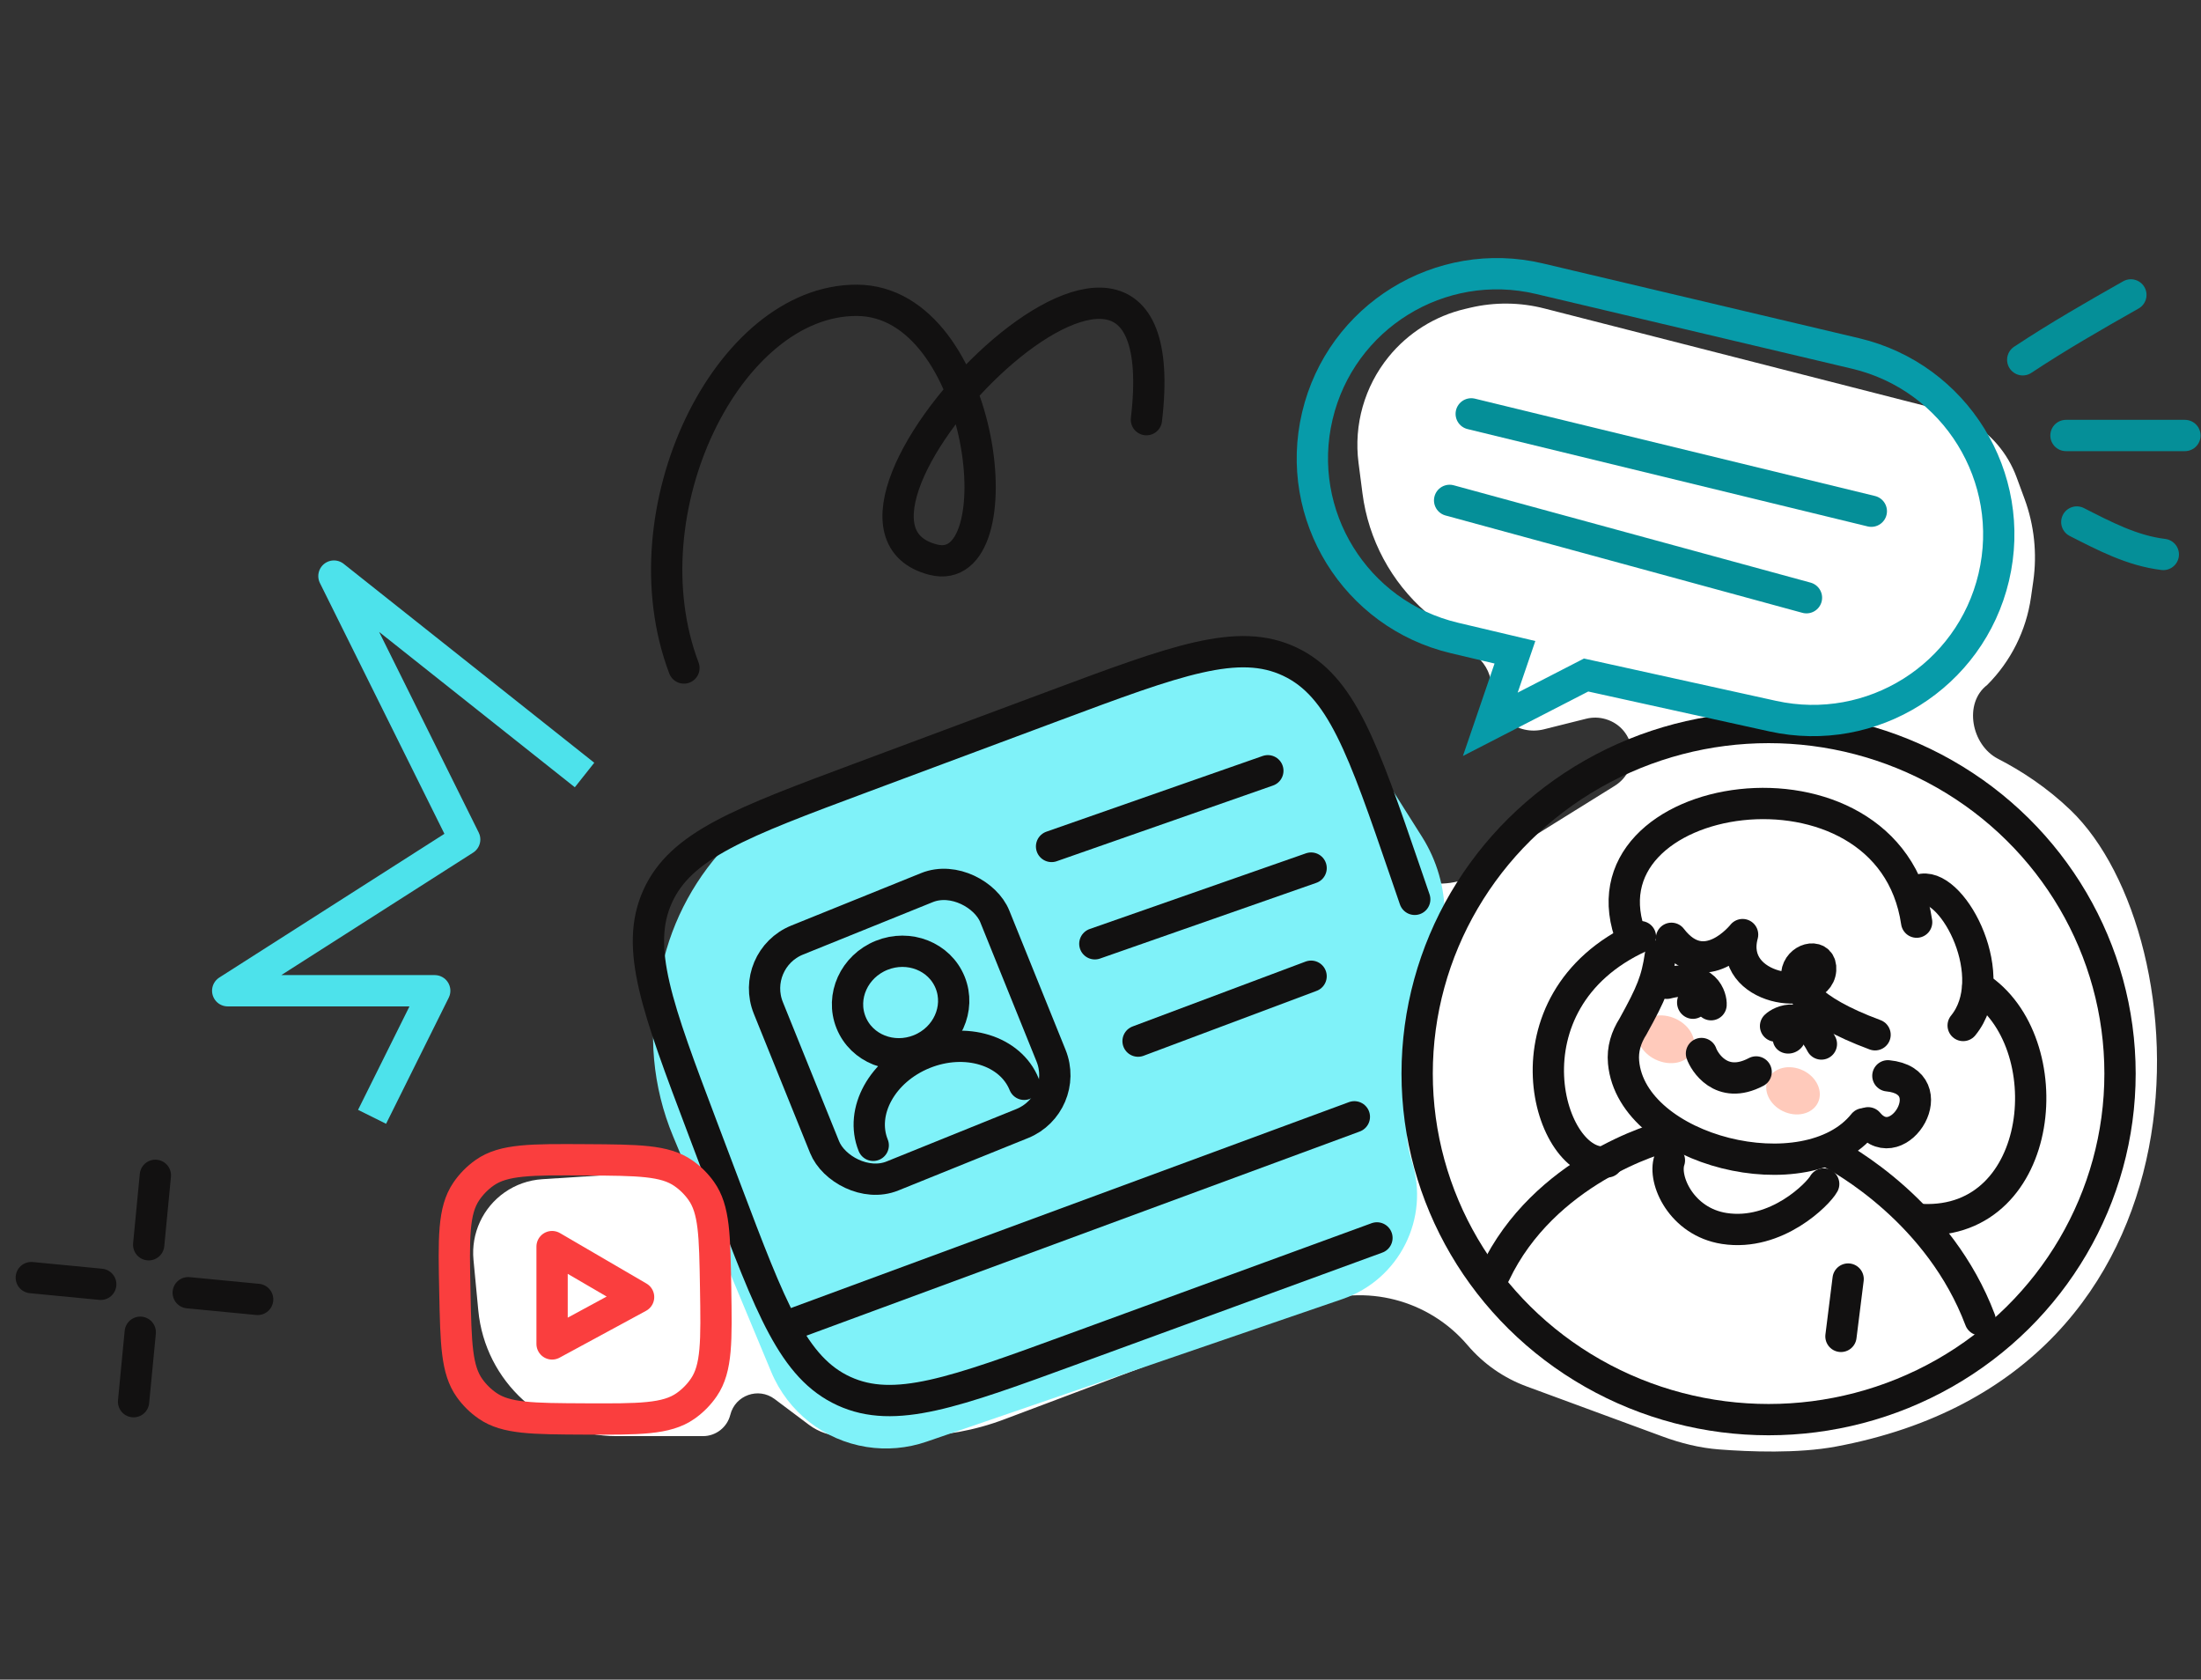
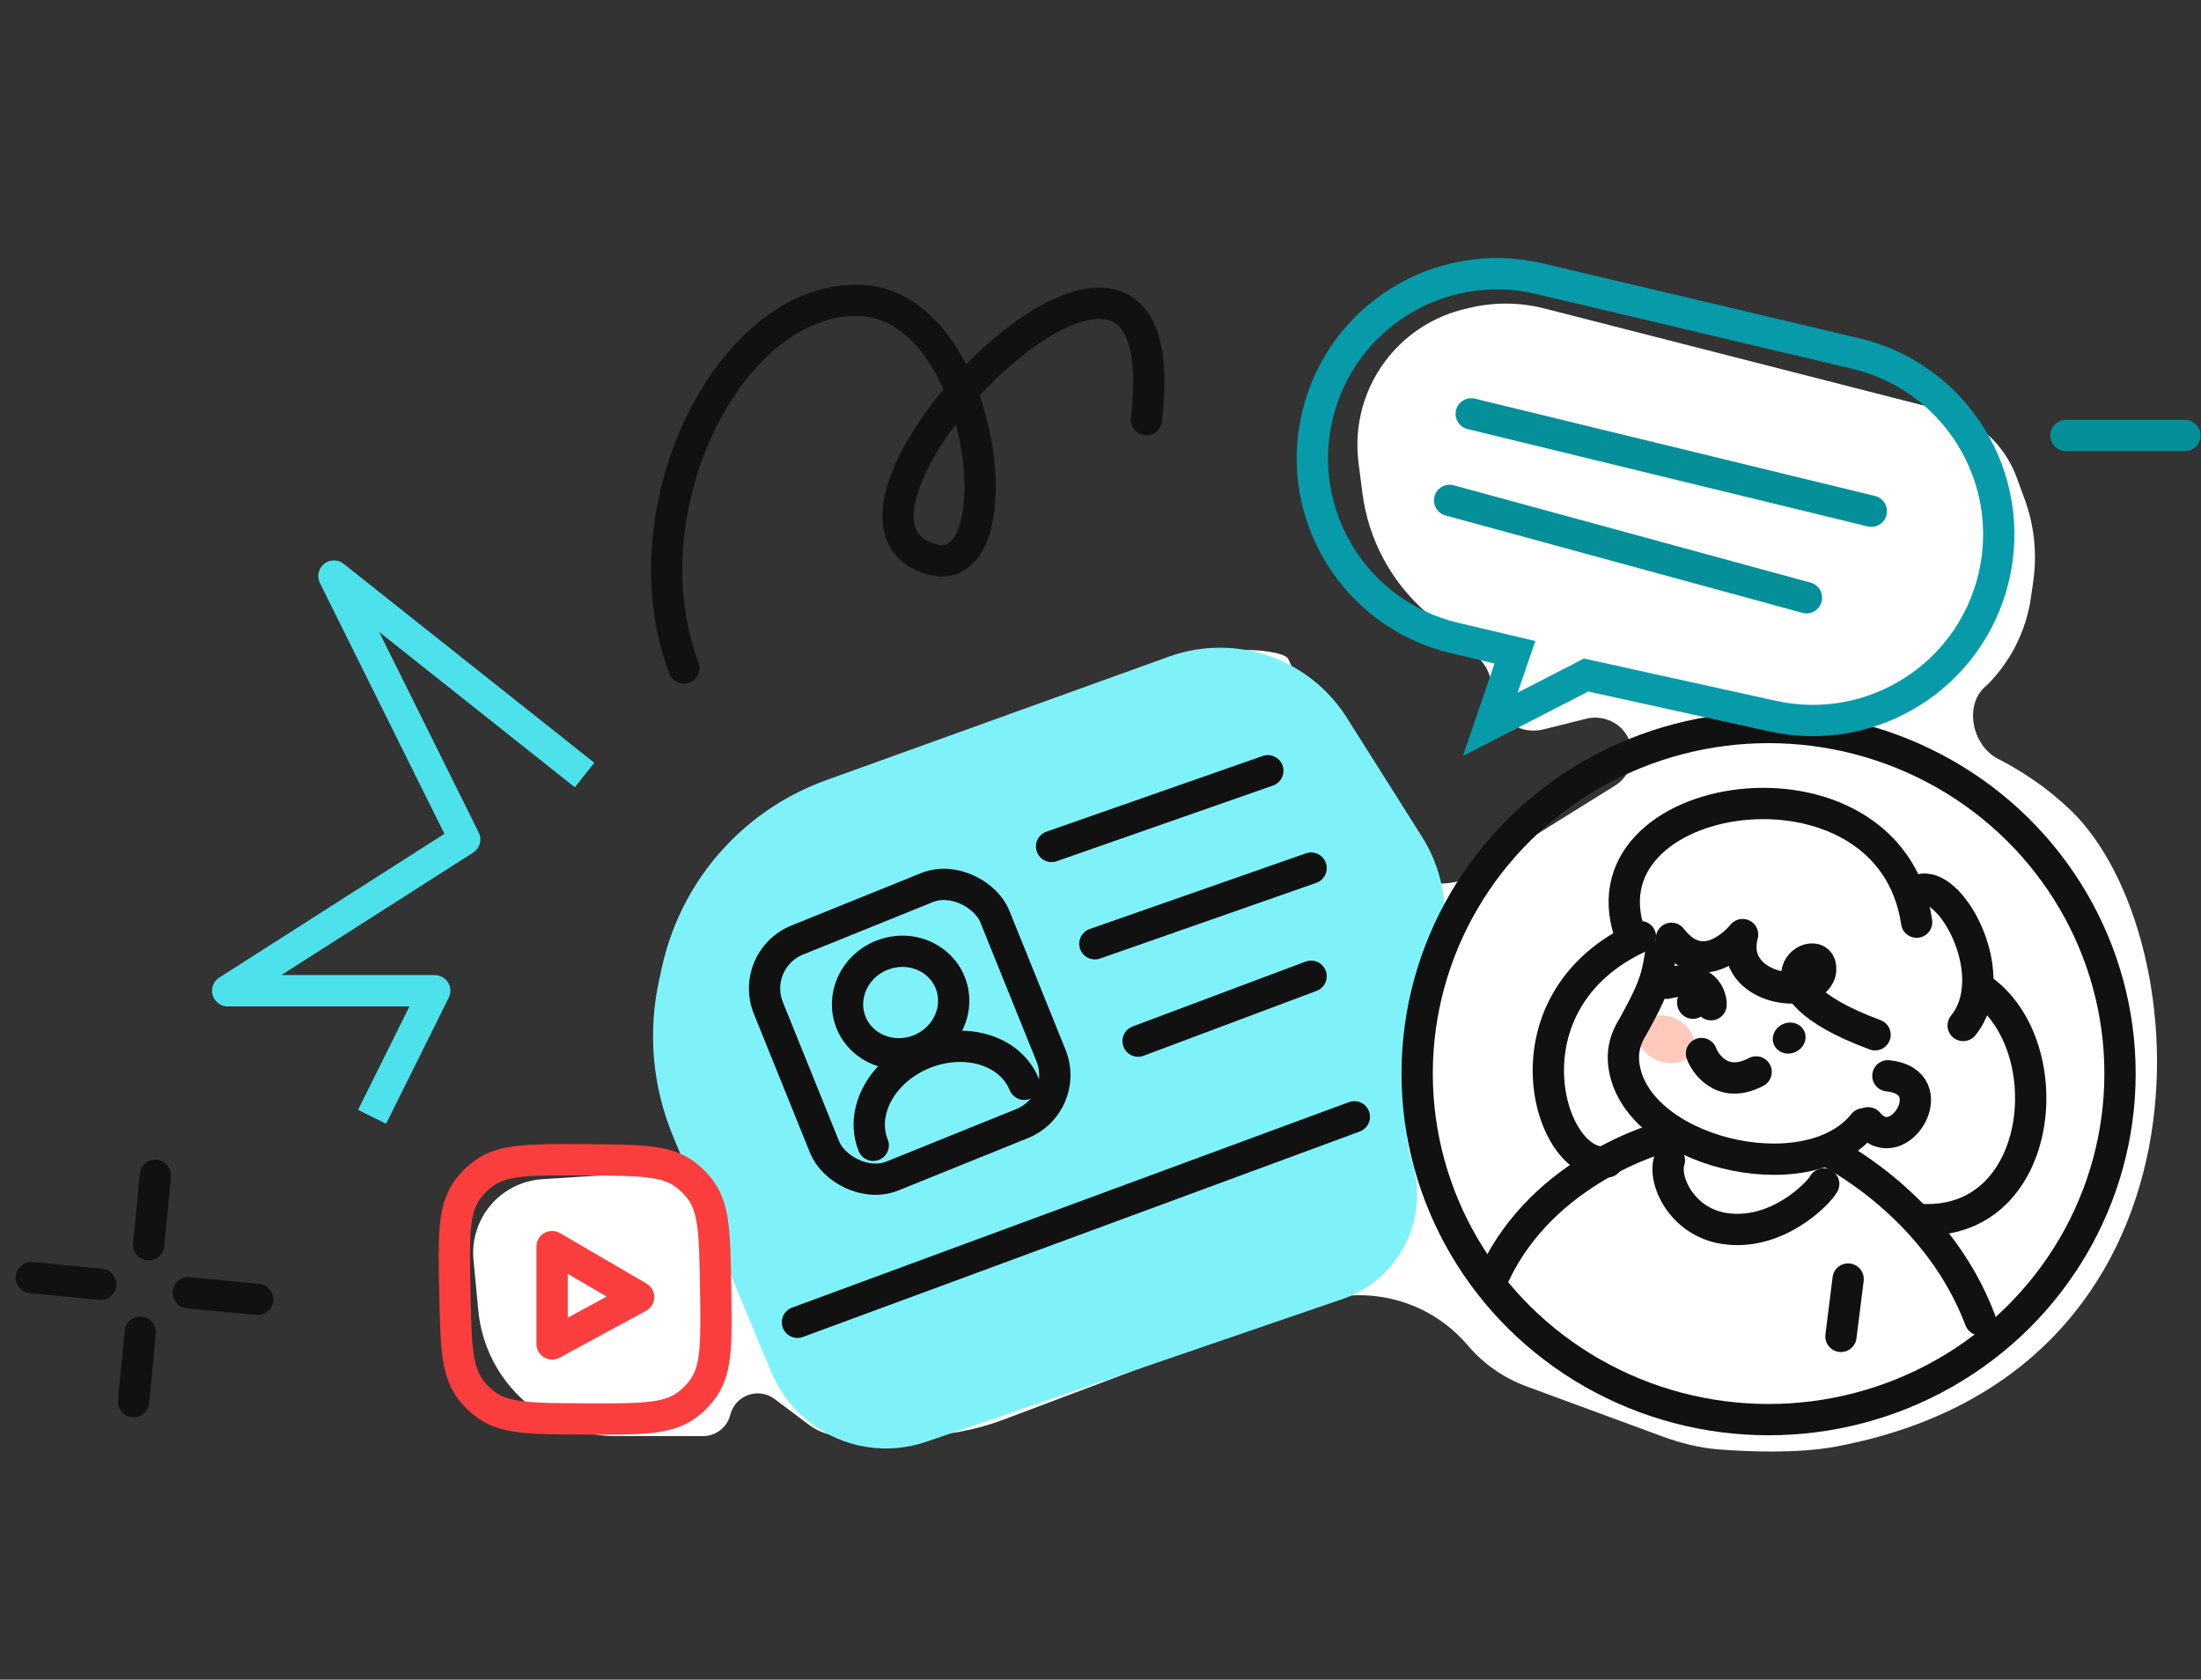
<svg xmlns="http://www.w3.org/2000/svg" width="211" height="161" viewBox="0 0 211 161" fill="none">
  <rect x="0" y="0" width="211" height="161" fill="#333333" stroke="none" />
  <path d="M96.258 136.056L125.554 125.027C130.92 123.007 136.977 124.574 140.691 128.943C142.205 130.724 144.152 132.084 146.345 132.892L159.37 137.69C161.118 138.334 162.929 138.79 164.787 138.933C167.701 139.158 172.349 139.341 176 138.659C213.5 131.659 211 89.659 198.5 77.659C196.21 75.46 193.746 73.868 191.538 72.733C188.988 71.421 188.221 67.401 190.5 65.659C192.772 63.387 194.246 60.44 194.7 57.259L194.92 55.718C195.301 53.054 195.013 50.337 194.082 47.812L193.32 45.743C192.469 43.431 190.815 41.501 188.661 40.304C187.89 39.876 187.068 39.549 186.213 39.33L148.041 29.565C145.715 28.97 143.279 28.946 140.942 29.496L140.444 29.614C137.563 30.291 134.988 31.905 133.121 34.202C130.809 37.048 129.766 40.718 130.235 44.355L130.613 47.283C131.184 51.713 133.362 55.778 136.731 58.708L141.614 62.954C142.494 63.72 143 64.829 143 65.996C143 68.619 145.465 70.543 148.009 69.907L152.067 68.892C152.678 68.74 153.319 68.753 153.923 68.931C156.854 69.793 157.387 73.716 154.792 75.329L143.455 82.376C143.152 82.565 142.864 82.776 142.593 83.008C139.201 85.915 133.992 84.952 131.864 81.023L129.5 76.659C127.667 72.493 123.9 63.959 123.5 63.159C123.343 62.844 122.613 62.623 121.664 62.469C118.612 61.976 115.521 62.733 112.639 63.85L73.59 78.992C70.065 80.358 67.375 83.284 66.308 86.911C65.777 88.718 65.672 90.625 66.001 92.48L68.8 108.221C69.165 110.274 67.586 112.159 65.5 112.159L51.978 113.032C50.684 113.115 49.438 113.552 48.376 114.296C46.29 115.756 45.149 118.226 45.391 120.762L45.852 125.608C46.503 132.441 52.242 137.659 59.105 137.659H67.388C68.629 137.659 69.711 136.815 70.012 135.611C70.481 133.734 72.711 132.943 74.258 134.103L77.55 136.572C78.491 137.278 79.636 137.659 80.812 137.659H87.45C90.459 137.659 93.442 137.116 96.258 136.056Z" fill="white" />
  <path d="M73.939 131.513L64.528 108.926C62.557 104.196 62.087 98.974 63.182 93.968L63.456 92.715C64.464 88.108 66.772 83.887 70.107 80.552C72.671 77.988 75.768 76.022 79.179 74.792L112.069 62.937C115.254 61.789 118.742 61.801 121.919 62.971C124.89 64.066 127.416 66.11 129.107 68.787L136.326 80.217C137.746 82.466 138.5 85.071 138.5 87.731C138.5 88.681 138.404 89.628 138.213 90.558L135.056 105.948C134.692 107.726 134.79 109.567 135.343 111.295C137.097 116.775 134.146 122.652 128.703 124.518L88.799 138.2C86.961 138.83 84.997 139.001 83.077 138.698C78.99 138.052 75.53 135.332 73.939 131.513Z" fill="#7FF2F9" />
  <path d="M76.45 126.748L129.836 107.052" stroke="#121111" stroke-width="3" stroke-linecap="round" />
  <path d="M100.809 81.136L121.542 73.88" stroke="#121111" stroke-width="3" stroke-linecap="round" />
  <path d="M104.958 90.466L125.69 83.21" stroke="#121111" stroke-width="3" stroke-linecap="round" />
  <path d="M109.102 99.796L125.688 93.576" stroke="#121111" stroke-width="3" stroke-linecap="round" />
-   <path d="M135.624 86.206L134.723 83.581C130.649 71.705 128.612 65.767 123.653 63.422C118.693 61.077 112.811 63.27 101.047 67.656L82.582 74.541C71.05 78.841 65.284 80.991 63.051 85.909C60.817 90.828 62.993 96.584 67.345 108.096L69.611 114.092C73.903 125.444 76.048 131.12 80.907 133.344C85.765 135.569 91.464 133.485 102.862 129.316L132.001 118.659" stroke="#121111" stroke-width="3" stroke-linecap="round" stroke-linejoin="round" />
  <path d="M67.474 132.99C68.732 131.151 68.689 128.563 68.603 123.388C68.521 118.413 68.48 115.926 67.23 114.161C66.758 113.494 66.172 112.914 65.5 112.449C63.722 111.218 61.208 111.203 56.181 111.173C50.923 111.141 48.294 111.125 46.464 112.411C45.774 112.896 45.178 113.502 44.703 114.199C43.444 116.048 43.498 118.649 43.606 123.851C43.709 128.813 43.761 131.294 45.014 133.052C45.487 133.716 46.073 134.293 46.745 134.755C48.524 135.979 51.031 135.991 56.046 136.014C61.277 136.037 63.892 136.049 65.716 134.769C66.404 134.287 67 133.684 67.474 132.99Z" stroke="#FA3E3E" stroke-width="3" />
  <path d="M56.038 74.288L32.013 55.22L44.547 80.465L21.829 94.967H41.675L35.669 107.052" stroke="#4DE2EB" stroke-width="3" stroke-linejoin="round" />
  <ellipse cx="169.547" cy="102.906" rx="33.691" ry="33.172" stroke="#121111" stroke-width="3" />
  <path d="M65.565 64.031C59.864 49 69.769 28.73 82.152 28.786C94.534 28.842 97.531 55.699 89.462 53.645C74.703 49.888 113.459 10.19 109.903 40.227" stroke="#121111" stroke-width="3" stroke-linecap="round" />
  <path d="M126.288 39.862C128.537 30.352 138.069 24.466 147.579 26.714L177.884 33.88C187.467 36.146 193.398 45.752 191.132 55.335V55.335C188.891 64.814 179.457 70.74 169.945 68.645L152.054 64.703L142.868 69.428L145.23 62.523L139.436 61.153C129.926 58.904 124.039 49.372 126.288 39.862V39.862Z" stroke="#079BA9" stroke-width="3" />
  <path d="M141.04 39.671L179.395 49.001" stroke="#058F98" stroke-width="3" stroke-linecap="round" />
  <path d="M138.969 47.964L173.178 57.294" stroke="#058F98" stroke-width="3" stroke-linecap="round" />
-   <path d="M193.911 34.487C197.269 32.264 200.756 30.26 204.277 28.268" stroke="#058F98" stroke-width="3" stroke-linecap="round" />
  <path d="M198.055 41.744C201.856 41.744 205.655 41.744 209.458 41.744" stroke="#058F98" stroke-width="3" stroke-linecap="round" />
-   <path d="M199.094 50.037C201.726 51.374 204.391 52.787 207.387 53.147" stroke="#058F98" stroke-width="3" stroke-linecap="round" />
  <path d="M9.657 123.106L3 122.464" stroke="#121111" stroke-width="3" stroke-miterlimit="10" stroke-linecap="round" />
  <path d="M24.7 124.554L18.044 123.913" stroke="#121111" stroke-width="3" stroke-miterlimit="10" stroke-linecap="round" />
  <path d="M13.446 127.702L12.805 134.358" stroke="#121111" stroke-width="3" stroke-miterlimit="10" stroke-linecap="round" />
  <path d="M14.895 112.66L14.254 119.316" stroke="#121111" stroke-width="3" stroke-miterlimit="10" stroke-linecap="round" />
  <path d="M52.926 128.821V119.492L61.219 124.329L52.926 128.821Z" stroke="#FA3E3E" stroke-width="3" stroke-linejoin="round" />
  <path d="M177.172 122.602C176.938 124.471 176.718 126.231 176.484 128.098" stroke="#121111" stroke-width="3" stroke-linecap="round" />
  <path d="M159.997 108.863C158.939 109.022 147.977 112.237 143.311 122.085" stroke="#121111" stroke-width="3" stroke-linecap="round" />
  <ellipse cx="2.797" cy="2.188" rx="2.797" ry="2.188" transform="matrix(0.936 0.362 -0.334 0.939 157.809 96.551)" fill="#FFCABB" />
-   <ellipse cx="2.631" cy="2.188" rx="2.631" ry="2.188" transform="matrix(0.936 0.362 -0.334 0.939 170.157 101.553)" fill="#FFCABB" />
  <path d="M163.114 100.985C163.348 101.691 164.975 104.535 168.353 102.75" stroke="#121111" stroke-width="3" stroke-linecap="round" />
  <path d="M159.172 91.574C158.817 93.993 158.322 95.188 156.551 98.389C155.889 99.429 155.528 100.571 155.644 101.828C156.432 110.364 173.218 114.52 178.653 107.719" stroke="#121111" stroke-width="3" stroke-linecap="round" />
  <path d="M179.092 107.625C182.036 111.166 186.543 103.674 180.983 103.121" stroke="#121111" stroke-width="3" stroke-linecap="round" />
  <path d="M164.032 96.306C164.071 95.723 163.592 93.288 159.797 94.25" stroke="#121111" stroke-width="3" stroke-linecap="round" />
  <ellipse cx="1.519" cy="1.535" rx="1.519" ry="1.535" transform="matrix(0.792 0.623 -0.589 0.799 161.977 93.94)" fill="#121111" />
-   <path d="M170.215 98.353C170.642 97.941 172.848 96.68 174.608 100.072" stroke="#121111" stroke-width="3" stroke-linecap="round" />
  <ellipse cx="1.564" cy="1.5" rx="1.564" ry="1.5" transform="matrix(-0.978 -0.158 -0.237 0.978 173.406 98.283)" fill="#121111" />
  <path d="M160.235 89.941C163.454 94.152 167.055 89.585 167.055 89.585C165.584 95.001 174.306 96.095 174.538 92.966C174.77 89.837 166.592 94.313 179.754 99.188" stroke="#121111" stroke-width="3" stroke-linecap="round" stroke-linejoin="round" />
  <path d="M175.165 110.316C176.722 111.099 185.949 116.234 189.826 126.51" stroke="#121111" stroke-width="3" stroke-linecap="round" />
  <path d="M160.039 111.223C159.393 113.087 161.194 117.114 165.291 117.753C170.32 118.536 174.336 114.404 174.829 113.489" stroke="#121111" stroke-width="3" stroke-linecap="round" />
  <path d="M184.282 85.243C187.331 84.806 191.963 93.698 188.2 98.297" stroke="#121111" stroke-width="3" stroke-linecap="round" />
  <path d="M189.607 94.586C197.737 99.796 196.182 117.419 184.261 116.9" stroke="#121111" stroke-width="3" stroke-linecap="round" />
  <path d="M154.085 111.369C148.451 112.177 143.622 95.985 157.261 89.781" stroke="#121111" stroke-width="3" stroke-linecap="round" />
  <path d="M156.46 90.069C150.568 75.433 181.149 70.769 183.74 88.392" stroke="#121111" stroke-width="3" stroke-linecap="round" />
  <rect x="71.786" y="91.981" width="23.414" height="24.389" rx="5" transform="rotate(-22.002 71.786 91.981)" stroke="#121111" stroke-width="3" stroke-linecap="round" />
  <ellipse cx="86.338" cy="96.097" rx="5.122" ry="4.878" transform="rotate(-22.002 86.338 96.097)" stroke="#121111" stroke-width="3" stroke-linecap="round" />
  <path d="M98.184 103.936C96.872 100.689 92.569 99.366 88.573 100.981C84.576 102.596 82.4 106.537 83.712 109.784" stroke="#121111" stroke-width="3" stroke-linecap="round" />
</svg>